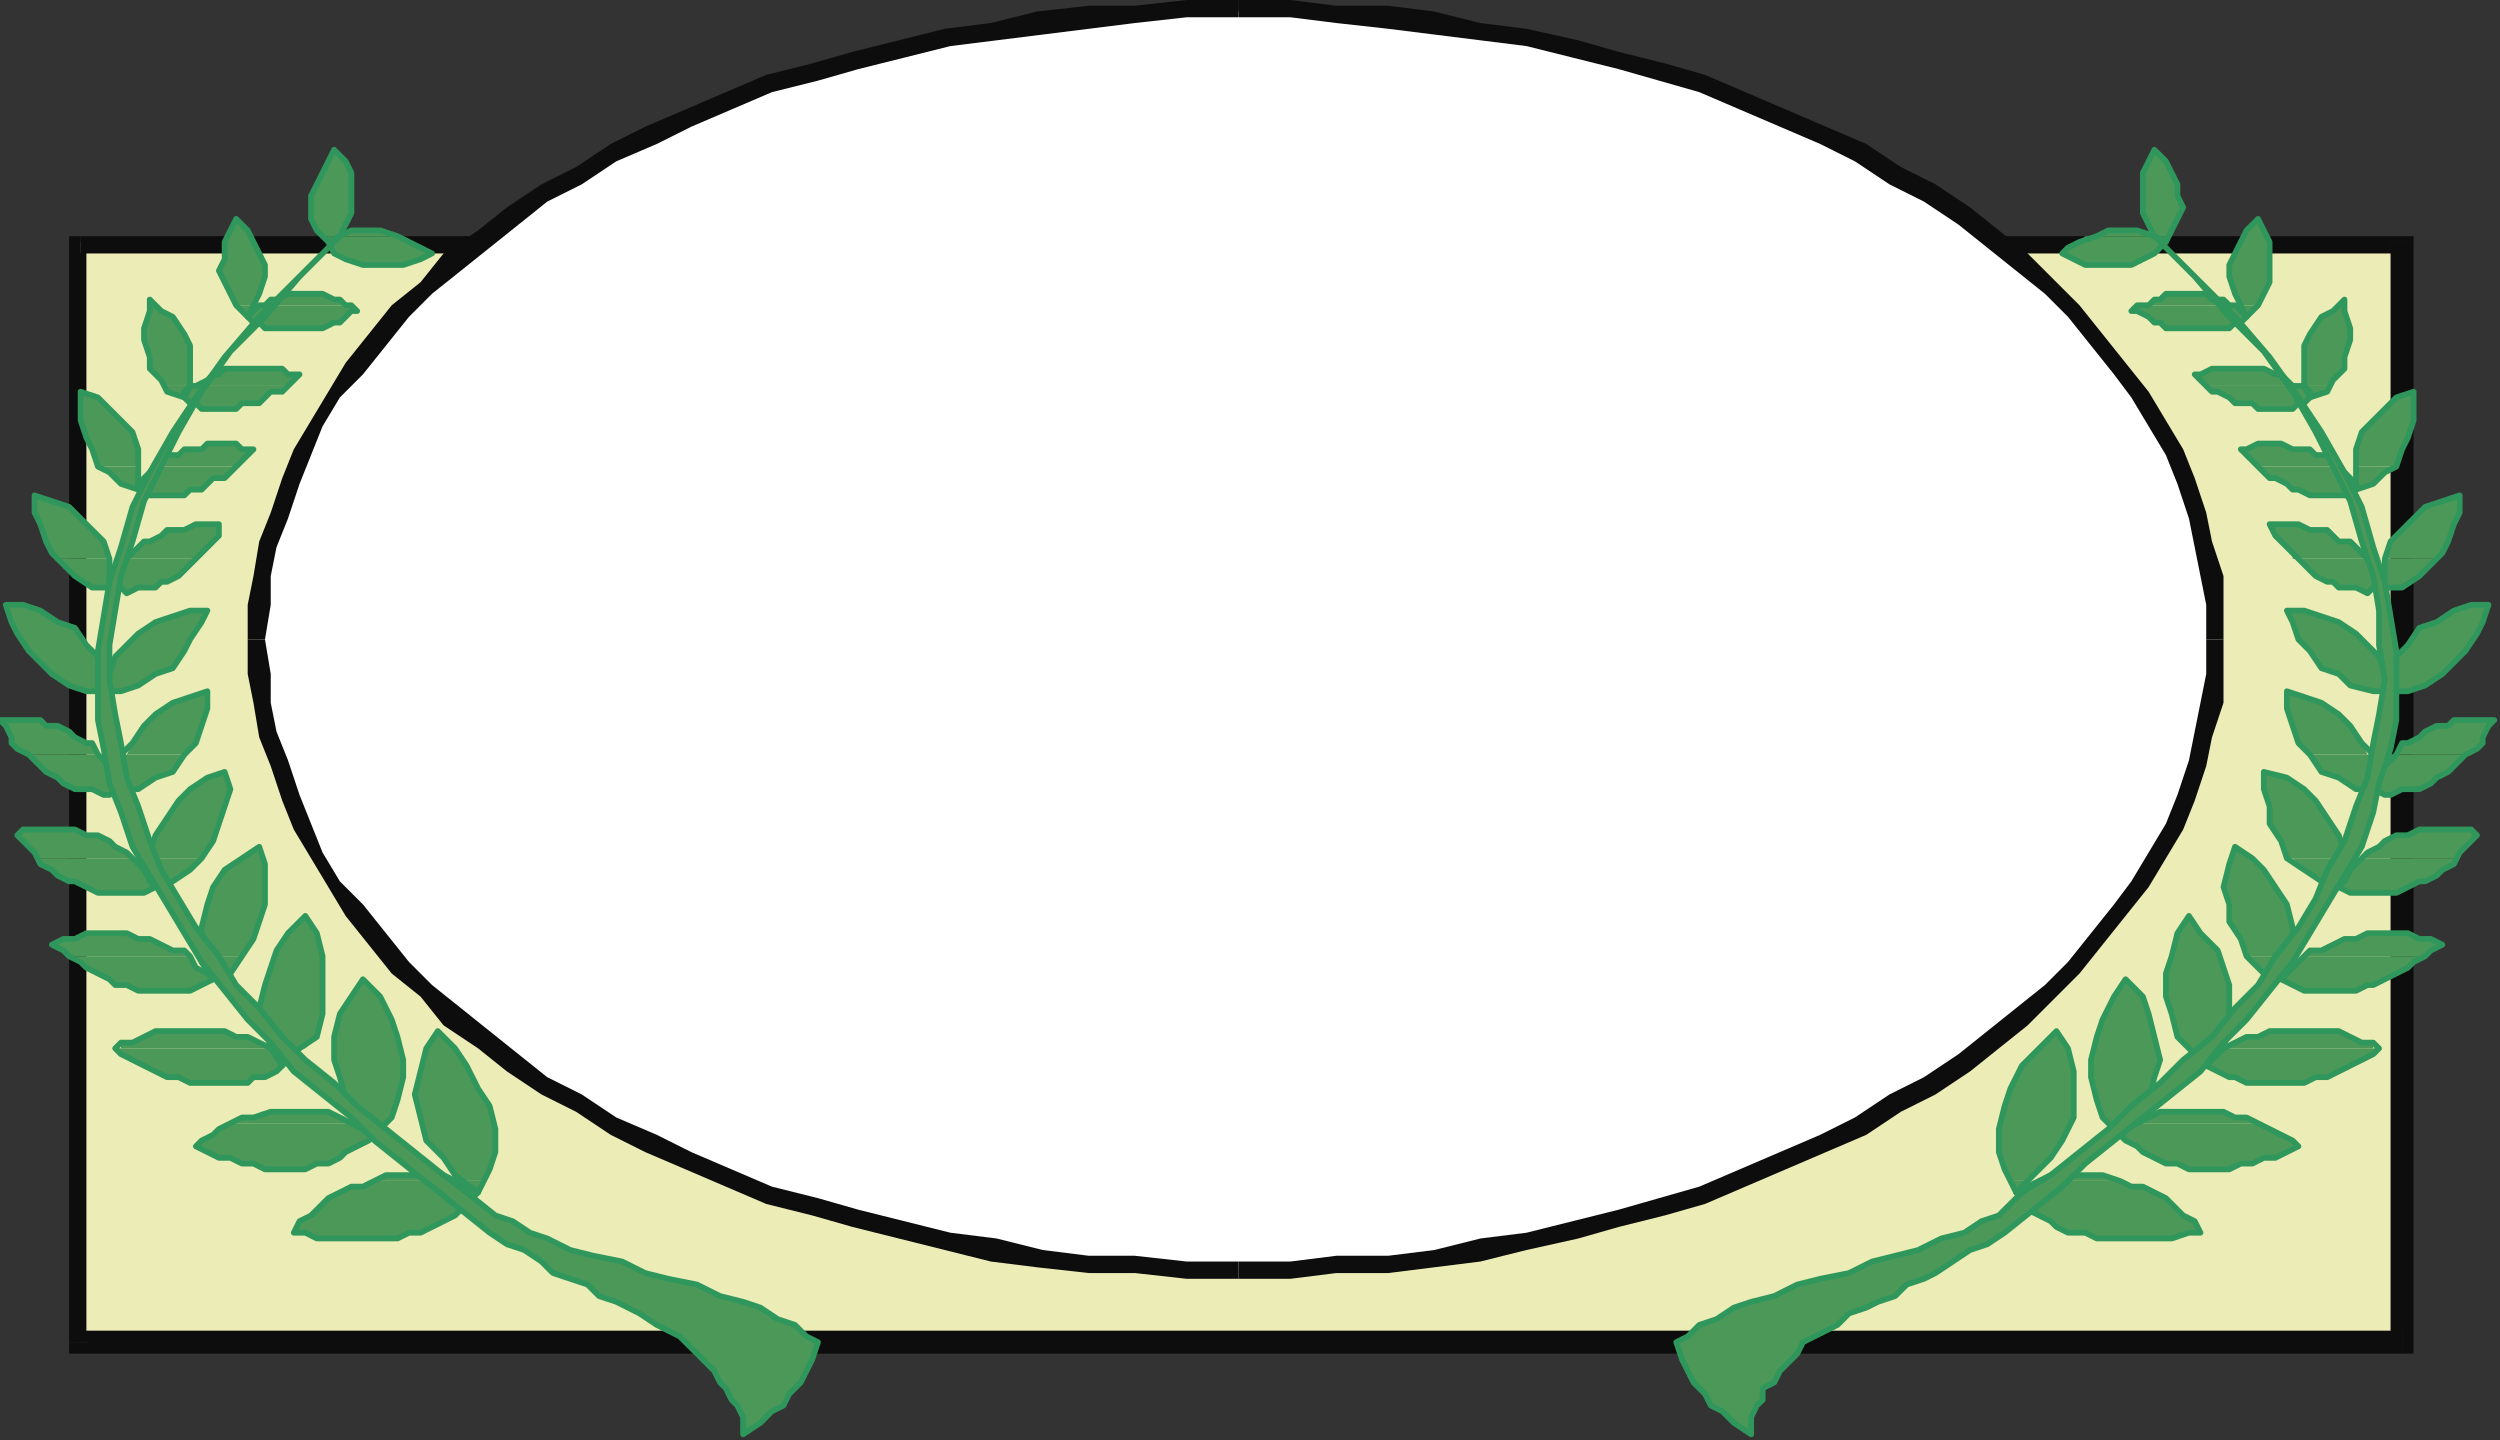
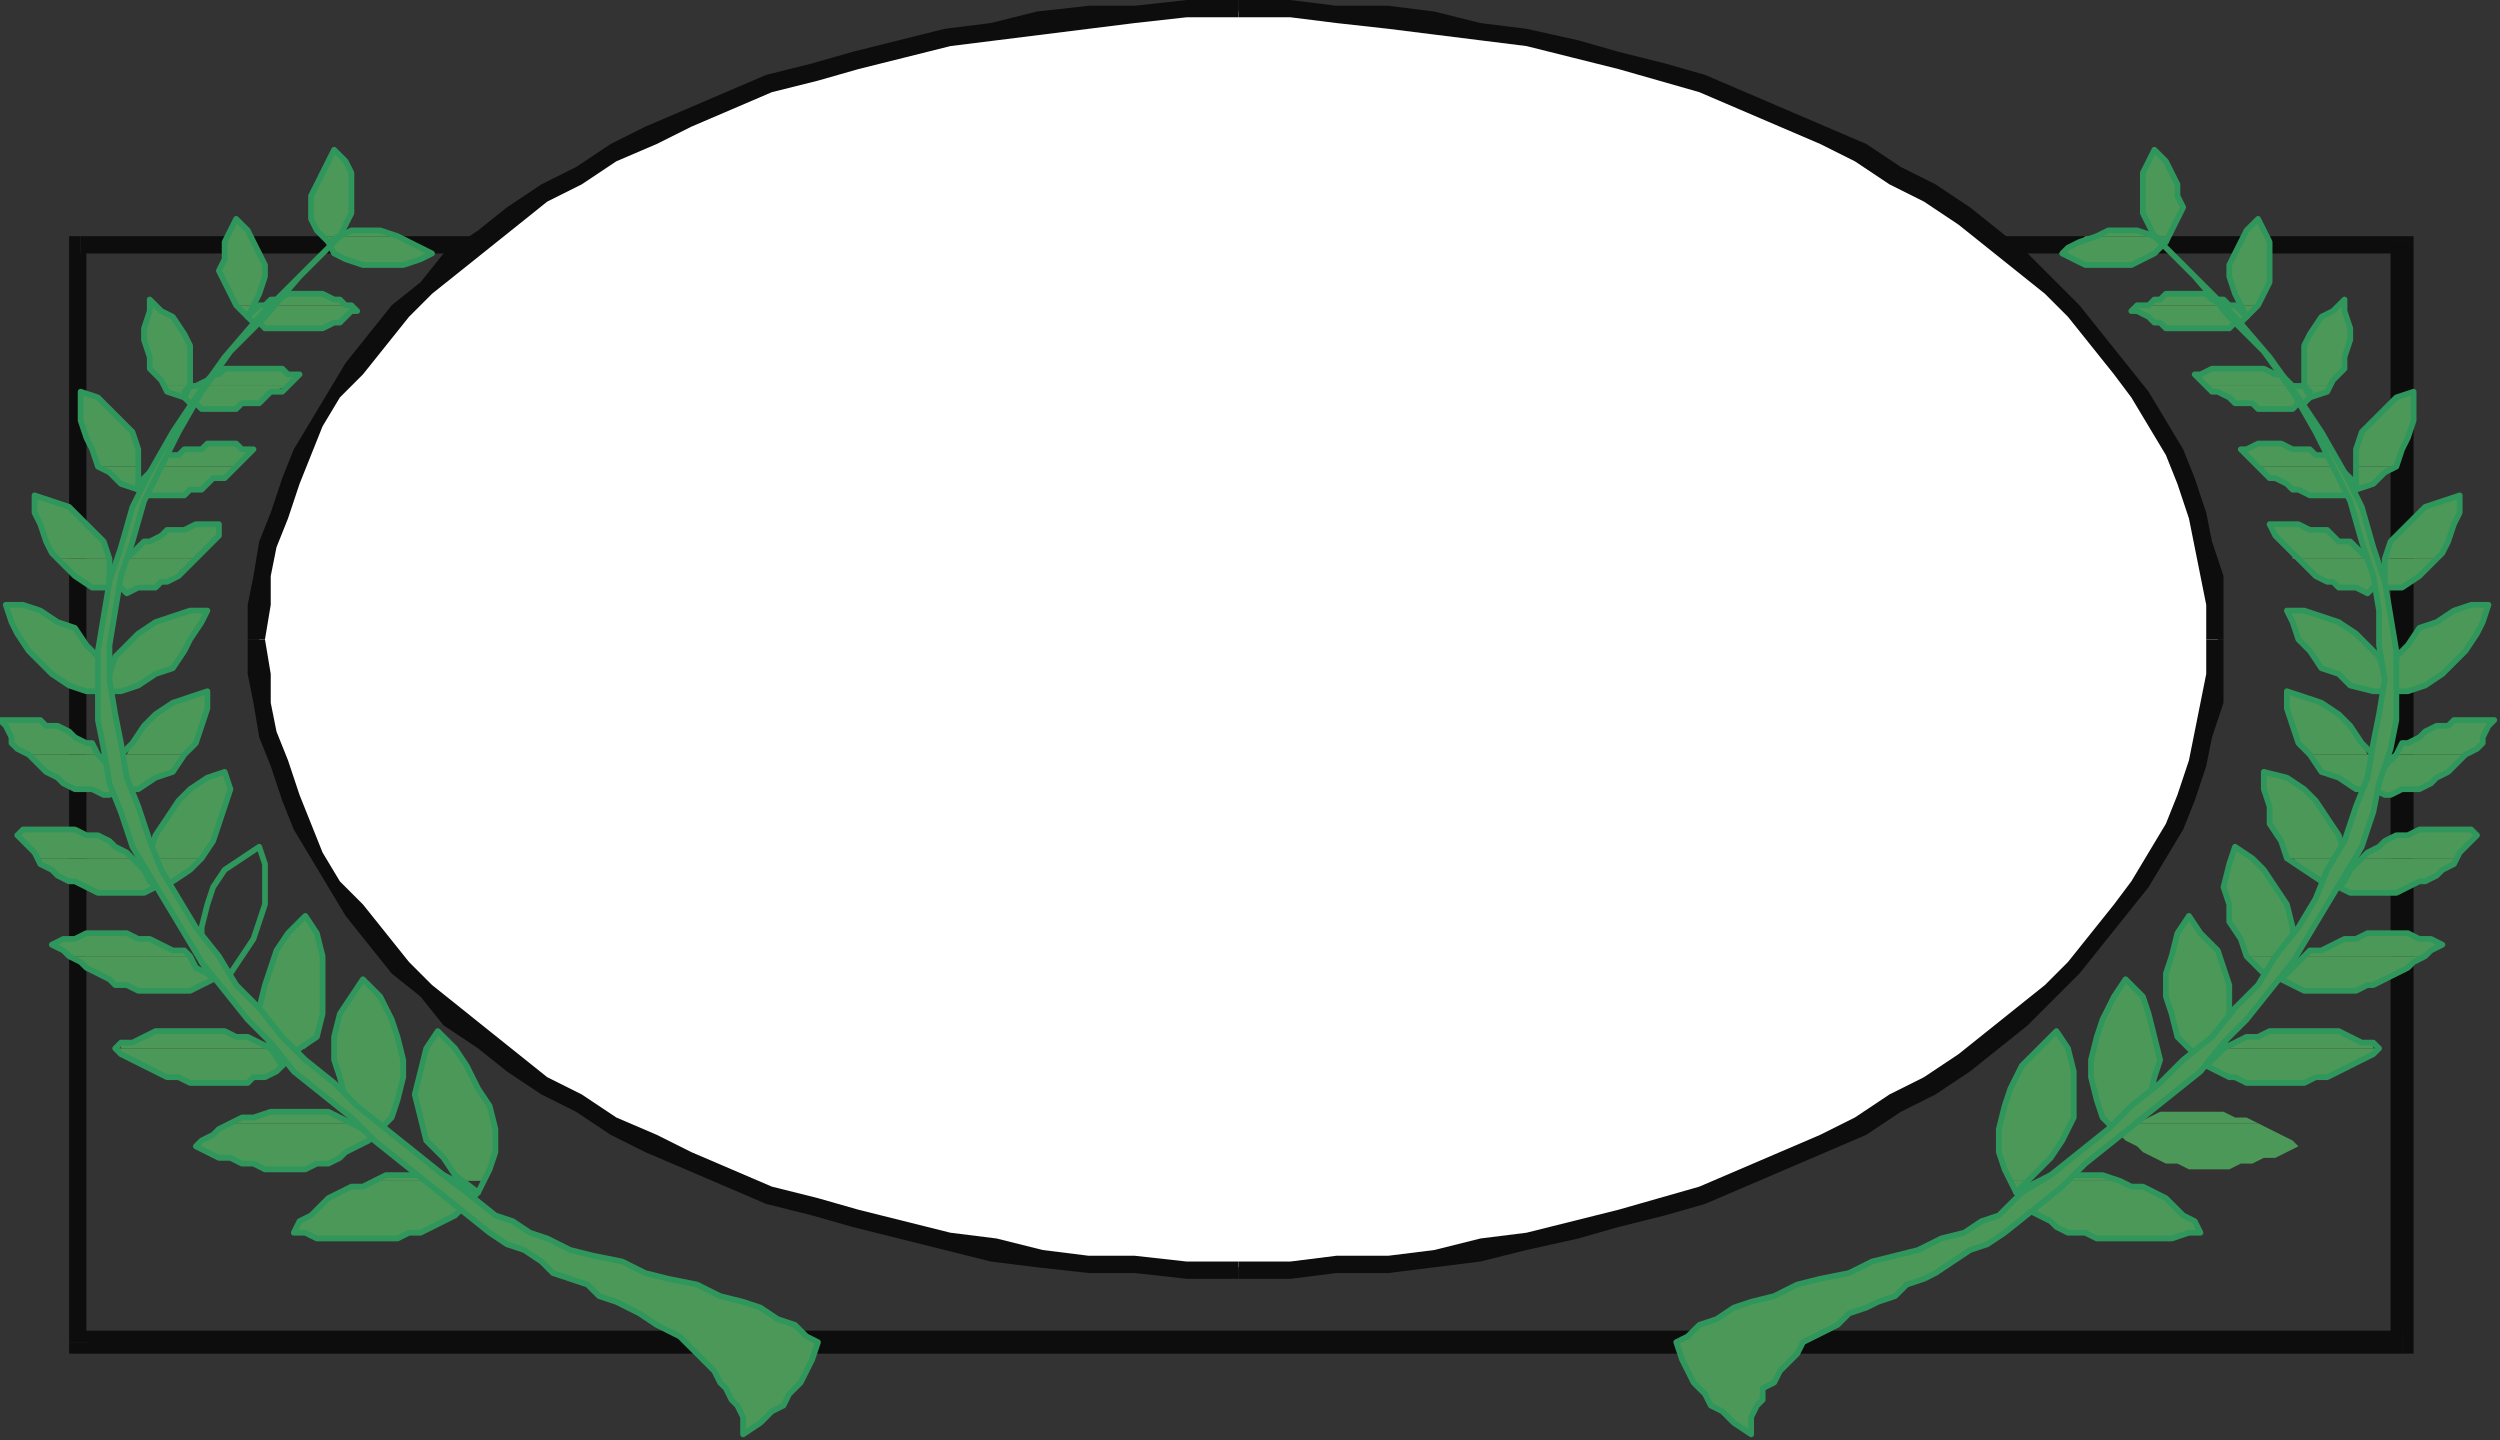
<svg xmlns="http://www.w3.org/2000/svg" xmlns:ns1="http://sodipodi.sourceforge.net/DTD/sodipodi-0.dtd" xmlns:ns2="http://www.inkscape.org/namespaces/inkscape" version="1.0" width="114.829mm" height="66.146mm" id="svg313" ns1:docname="BDROC005.WMF">
  <rect width="100%" height="100%" fill="#333333" stroke="none" />
  <ns1:namedview pagecolor="#ffffff" bordercolor="#666666" borderopacity="1" objecttolerance="10" gridtolerance="10" guidetolerance="10" ns2:pageopacity="0" ns2:pageshadow="2" ns2:window-width="640" ns2:window-height="480" id="namedview315" />
  <defs id="defs3">
    <pattern id="WMFhbasepattern" patternUnits="userSpaceOnUse" width="6" height="6" x="0" y="0" />
  </defs>
-   <path style="fill:#ececb6;fill-rule:evenodd;fill-opacity:1;stroke:none;" d="  M 14,42   L 417,42   L 417,233   L 14,233   L 14,42   L 14,42  z " id="path5" />
  <path style="fill:#0e0d0d;fill-rule:evenodd;fill-opacity:1;stroke:none;" d="  M 419,42   L 417,41   L 14,41   L 14,44   L 417,44   L 415,42   L 419,42   L 419,41   L 417,41   L 419,42  z " id="path7" />
  <path style="fill:#0e0d0d;fill-rule:evenodd;fill-opacity:1;stroke:none;" d="  M 417,235   L 419,233   L 419,42   L 415,42   L 415,233   L 417,231   L 417,235   L 419,235   L 419,233   L 417,235  z " id="path9" />
  <path style="fill:#0e0d0d;fill-rule:evenodd;fill-opacity:1;stroke:none;" d="  M 12,233   L 14,235   L 417,235   L 417,231   L 14,231   L 15,233   L 12,233   L 12,235   L 14,235   L 12,233  z " id="path11" />
  <path style="fill:#0e0d0d;fill-rule:evenodd;fill-opacity:1;stroke:none;" d="  M 14,41   L 12,42   L 12,233   L 15,233   L 15,42   L 14,44   L 14,41   L 12,41   L 12,42   L 14,41  z " id="path13" />
  <path style="fill:#4c9858;fill-rule:evenodd;fill-opacity:1;stroke:none;" d="  M 64,205   L 65,205   L 67,204   L 70,204   L 72,204   L 74,204   L 77,204   L 79,205   L 80,205   L 64,205  z " id="path15" />
  <path style="fill:#4c9858;fill-rule:evenodd;fill-opacity:1;stroke:none;" d="  M 81,205   L 79,204   L 77,201   L 74,198   L 73,194   L 72,190   L 73,186   L 74,182   L 76,179   L 79,182   L 81,185   L 83,189   L 85,192   L 86,196   L 86,200   L 85,203   L 84,205   L 81,205  z " id="path17" />
  <path style="fill:#4c9858;fill-rule:evenodd;fill-opacity:1;stroke:none;" d="  M 64,205   L 63,206   L 61,206   L 59,207   L 57,208   L 55,210   L 54,211   L 52,212   L 51,214   L 53,214   L 55,215   L 58,215   L 60,215   L 62,215   L 65,215   L 67,215   L 69,215   L 71,214   L 73,214   L 75,213   L 77,212   L 79,211   L 80,210   L 82,208   L 83,207   L 81,206   L 80,205   L 64,205  z " id="path19" />
-   <path style="fill:#4c9858;fill-rule:evenodd;fill-opacity:1;stroke:none;" d="  M 81,205   L 83,207   L 84,205   L 81,205  z " id="path21" />
  <path style="fill:none;stroke:#2f975c;stroke-width:1px;stroke-linecap:round;stroke-linejoin:round;stroke-miterlimit:4;stroke-dasharray:none;stroke-opacity:1;" d="  M 83,207   L 79,204   L 77,201   L 74,198   L 73,194   L 72,190   L 73,186   L 74,182   L 76,179   L 79,182   L 81,185   L 83,189   L 85,192   L 86,196   L 86,200   L 85,203   L 83,207  " id="path23" />
  <path style="fill:none;stroke:#2f975c;stroke-width:1px;stroke-linecap:round;stroke-linejoin:round;stroke-miterlimit:4;stroke-dasharray:none;stroke-opacity:1;" d="  M 83,207   L 81,206   L 79,205   L 77,204   L 74,204   L 72,204   L 70,204   L 67,204   L 65,205   L 63,206   L 61,206   L 59,207   L 57,208   L 55,210   L 54,211   L 52,212   L 51,214   L 53,214   L 55,215   L 58,215   L 60,215   L 62,215   L 65,215   L 67,215   L 69,215   L 71,214   L 73,214   L 75,213   L 77,212   L 79,211   L 80,210   L 82,208   L 83,207  " id="path25" />
  <path style="fill:#4c9858;fill-rule:evenodd;fill-opacity:1;stroke:none;" d="  M 41,195   L 42,194   L 44,194   L 47,193   L 49,193   L 51,193   L 53,193   L 55,193   L 57,193   L 59,194   L 61,195   L 61,195   L 41,195  z " id="path27" />
  <path style="fill:#4c9858;fill-rule:evenodd;fill-opacity:1;stroke:none;" d="  M 63,195   L 62,194   L 60,191   L 59,187   L 58,184   L 58,180   L 59,176   L 61,173   L 63,170   L 66,173   L 68,177   L 69,180   L 70,184   L 70,187   L 69,191   L 68,194   L 67,195   L 63,195  z " id="path29" />
  <path style="fill:#4c9858;fill-rule:evenodd;fill-opacity:1;stroke:none;" d="  M 41,195   L 40,195   L 38,196   L 37,197   L 35,198   L 34,199   L 36,200   L 38,201   L 40,201   L 42,202   L 44,202   L 46,203   L 48,203   L 50,203   L 53,203   L 55,202   L 57,202   L 59,201   L 60,200   L 62,199   L 64,198   L 65,197   L 63,196   L 61,195   L 41,195  z " id="path31" />
  <path style="fill:#4c9858;fill-rule:evenodd;fill-opacity:1;stroke:none;" d="  M 63,195   L 65,197   L 67,195   L 63,195  z " id="path33" />
  <path style="fill:none;stroke:#2f975c;stroke-width:1px;stroke-linecap:round;stroke-linejoin:round;stroke-miterlimit:4;stroke-dasharray:none;stroke-opacity:1;" d="  M 65,197   L 62,194   L 60,191   L 59,187   L 58,184   L 58,180   L 59,176   L 61,173   L 63,170   L 66,173   L 68,177   L 69,180   L 70,184   L 70,187   L 69,191   L 68,194   L 65,197  " id="path35" />
  <path style="fill:none;stroke:#2f975c;stroke-width:1px;stroke-linecap:round;stroke-linejoin:round;stroke-miterlimit:4;stroke-dasharray:none;stroke-opacity:1;" d="  M 65,197   L 63,196   L 61,195   L 59,194   L 57,193   L 55,193   L 53,193   L 51,193   L 49,193   L 47,193   L 44,194   L 42,194   L 40,195   L 38,196   L 37,197   L 35,198   L 34,199   L 36,200   L 38,201   L 40,201   L 42,202   L 44,202   L 46,203   L 48,203   L 50,203   L 53,203   L 55,202   L 57,202   L 59,201   L 60,200   L 62,199   L 64,198   L 65,197  " id="path37" />
  <path style="fill:#4c9858;fill-rule:evenodd;fill-opacity:1;stroke:none;" d="  M 21,182   L 21,181   L 23,181   L 25,180   L 27,179   L 29,179   L 31,179   L 33,179   L 35,179   L 37,179   L 39,179   L 41,180   L 43,180   L 45,181   L 46,182   L 21,182  z " id="path39" />
  <path style="fill:#4c9858;fill-rule:evenodd;fill-opacity:1;stroke:none;" d="  M 47,182   L 47,182   L 46,178   L 45,175   L 46,171   L 47,168   L 48,165   L 50,162   L 53,159   L 55,162   L 56,166   L 56,169   L 56,173   L 56,176   L 55,180   L 53,182   L 47,182  z " id="path41" />
  <path style="fill:#4c9858;fill-rule:evenodd;fill-opacity:1;stroke:none;" d="  M 21,182   L 20,182   L 21,183   L 23,184   L 25,185   L 27,186   L 29,187   L 31,187   L 33,188   L 35,188   L 37,188   L 39,188   L 41,188   L 43,188   L 44,187   L 46,187   L 48,186   L 49,185   L 48,183   L 47,182   L 46,182   L 21,182  z " id="path43" />
  <path style="fill:#4c9858;fill-rule:evenodd;fill-opacity:1;stroke:none;" d="  M 47,182   L 49,185   L 52,182   L 53,182   L 47,182  z " id="path45" />
  <path style="fill:none;stroke:#2f975c;stroke-width:1px;stroke-linecap:round;stroke-linejoin:round;stroke-miterlimit:4;stroke-dasharray:none;stroke-opacity:1;" d="  M 49,185   L 47,182   L 46,178   L 45,175   L 46,171   L 47,168   L 48,165   L 50,162   L 53,159   L 55,162   L 56,166   L 56,169   L 56,173   L 56,176   L 55,180   L 52,182   L 49,185  " id="path47" />
  <path style="fill:none;stroke:#2f975c;stroke-width:1px;stroke-linecap:round;stroke-linejoin:round;stroke-miterlimit:4;stroke-dasharray:none;stroke-opacity:1;" d="  M 49,185   L 48,183   L 47,182   L 45,181   L 43,180   L 41,180   L 39,179   L 37,179   L 35,179   L 33,179   L 31,179   L 29,179   L 27,179   L 25,180   L 23,181   L 21,181   L 20,182   L 21,183   L 23,184   L 25,185   L 27,186   L 29,187   L 31,187   L 33,188   L 35,188   L 37,188   L 39,188   L 41,188   L 43,188   L 44,187   L 46,187   L 48,186   L 49,185  " id="path49" />
  <path style="fill:#4c9858;fill-rule:evenodd;fill-opacity:1;stroke:none;" d="  M 12,166   L 11,165   L 9,164   L 11,163   L 13,163   L 15,162   L 17,162   L 18,162   L 21,162   L 22,162   L 24,163   L 26,163   L 28,164   L 30,165   L 32,165   L 33,166   L 12,166  z " id="path51" />
-   <path style="fill:#4c9858;fill-rule:evenodd;fill-opacity:1;stroke:none;" d="  M 35,166   L 35,164   L 35,161   L 36,157   L 37,154   L 39,151   L 42,149   L 45,147   L 46,150   L 46,154   L 46,157   L 45,160   L 44,163   L 42,166   L 42,166   L 35,166  z " id="path53" />
  <path style="fill:#4c9858;fill-rule:evenodd;fill-opacity:1;stroke:none;" d="  M 12,166   L 12,166   L 14,167   L 15,168   L 17,169   L 19,170   L 20,171   L 22,171   L 24,172   L 26,172   L 28,172   L 30,172   L 32,172   L 33,172   L 35,171   L 37,170   L 36,169   L 34,168   L 33,166   L 33,166   L 12,166  z " id="path55" />
-   <path style="fill:#4c9858;fill-rule:evenodd;fill-opacity:1;stroke:none;" d="  M 35,166   L 35,167   L 37,170   L 40,169   L 42,166   L 35,166  z " id="path57" />
  <path style="fill:none;stroke:#2f975c;stroke-width:1px;stroke-linecap:round;stroke-linejoin:round;stroke-miterlimit:4;stroke-dasharray:none;stroke-opacity:1;" d="  M 37,170   L 35,167   L 35,164   L 35,161   L 36,157   L 37,154   L 39,151   L 42,149   L 45,147   L 46,150   L 46,154   L 46,157   L 45,160   L 44,163   L 42,166   L 40,169   L 37,170  " id="path59" />
  <path style="fill:none;stroke:#2f975c;stroke-width:1px;stroke-linecap:round;stroke-linejoin:round;stroke-miterlimit:4;stroke-dasharray:none;stroke-opacity:1;" d="  M 37,170   L 36,169   L 34,168   L 33,166   L 32,165   L 30,165   L 28,164   L 26,163   L 24,163   L 22,162   L 21,162   L 18,162   L 17,162   L 15,162   L 13,163   L 11,163   L 9,164   L 11,165   L 12,166   L 14,167   L 15,168   L 17,169   L 19,170   L 20,171   L 22,171   L 24,172   L 26,172   L 28,172   L 30,172   L 32,172   L 33,172   L 35,171   L 37,170  " id="path61" />
  <path style="fill:#4c9858;fill-rule:evenodd;fill-opacity:1;stroke:none;" d="  M 7,149   L 6,148   L 5,147   L 4,146   L 3,145   L 4,144   L 6,144   L 8,144   L 10,144   L 12,144   L 13,144   L 15,145   L 17,145   L 19,146   L 20,147   L 22,148   L 23,149   L 23,149   L 7,149  z " id="path63" />
  <path style="fill:#4c9858;fill-rule:evenodd;fill-opacity:1;stroke:none;" d="  M 26,149   L 26,148   L 27,145   L 29,142   L 31,139   L 33,137   L 36,135   L 39,134   L 40,137   L 39,140   L 38,143   L 37,146   L 35,149   L 35,149   L 26,149  z " id="path65" />
  <path style="fill:#4c9858;fill-rule:evenodd;fill-opacity:1;stroke:none;" d="  M 7,149   L 7,150   L 9,151   L 10,152   L 12,153   L 13,153   L 15,154   L 17,155   L 18,155   L 20,155   L 22,155   L 24,155   L 25,155   L 27,154   L 26,153   L 25,151   L 24,150   L 23,149   L 7,149  z " id="path67" />
  <path style="fill:#4c9858;fill-rule:evenodd;fill-opacity:1;stroke:none;" d="  M 26,149   L 26,151   L 27,154   L 30,153   L 33,151   L 35,149   L 26,149  z " id="path69" />
  <path style="fill:none;stroke:#2f975c;stroke-width:1px;stroke-linecap:round;stroke-linejoin:round;stroke-miterlimit:4;stroke-dasharray:none;stroke-opacity:1;" d="  M 27,154   L 26,151   L 26,148   L 27,145   L 29,142   L 31,139   L 33,137   L 36,135   L 39,134   L 40,137   L 39,140   L 38,143   L 37,146   L 35,149   L 33,151   L 30,153   L 27,154  " id="path71" />
  <path style="fill:none;stroke:#2f975c;stroke-width:1px;stroke-linecap:round;stroke-linejoin:round;stroke-miterlimit:4;stroke-dasharray:none;stroke-opacity:1;" d="  M 27,154   L 26,153   L 25,151   L 24,150   L 23,149   L 22,148   L 20,147   L 19,146   L 17,145   L 15,145   L 13,144   L 12,144   L 10,144   L 8,144   L 6,144   L 4,144   L 3,145   L 4,146   L 5,147   L 6,148   L 7,150   L 9,151   L 10,152   L 12,153   L 13,153   L 15,154   L 17,155   L 18,155   L 20,155   L 22,155   L 24,155   L 25,155   L 27,154  " id="path73" />
  <path style="fill:#4c9858;fill-rule:evenodd;fill-opacity:1;stroke:none;" d="  M 4,131   L 3,130   L 2,129   L 2,128   L 1,126   L 0,125   L 2,125   L 3,125   L 5,125   L 7,125   L 8,126   L 10,126   L 12,127   L 13,128   L 15,129   L 16,129   L 17,131   L 18,131   L 4,131  z " id="path75" />
  <path style="fill:#4c9858;fill-rule:evenodd;fill-opacity:1;stroke:none;" d="  M 22,131   L 23,129   L 25,126   L 27,124   L 30,122   L 33,121   L 36,120   L 36,123   L 35,126   L 34,129   L 32,131   L 22,131  z " id="path77" />
  <path style="fill:#4c9858;fill-rule:evenodd;fill-opacity:1;stroke:none;" d="  M 4,131   L 5,131   L 6,132   L 7,133   L 8,134   L 10,135   L 11,136   L 13,137   L 14,137   L 16,137   L 18,138   L 19,138   L 21,137   L 21,136   L 20,134   L 19,133   L 18,132   L 18,131   L 4,131  z " id="path79" />
  <path style="fill:#4c9858;fill-rule:evenodd;fill-opacity:1;stroke:none;" d="  M 22,131   L 21,131   L 21,134   L 21,137   L 24,137   L 27,135   L 30,134   L 32,131   L 32,131   L 22,131  z " id="path81" />
  <path style="fill:none;stroke:#2f975c;stroke-width:1px;stroke-linecap:round;stroke-linejoin:round;stroke-miterlimit:4;stroke-dasharray:none;stroke-opacity:1;" d="  M 21,137   L 21,134   L 21,131   L 23,129   L 25,126   L 27,124   L 30,122   L 33,121   L 36,120   L 36,123   L 35,126   L 34,129   L 32,131   L 30,134   L 27,135   L 24,137   L 21,137  " id="path83" />
  <path style="fill:none;stroke:#2f975c;stroke-width:1px;stroke-linecap:round;stroke-linejoin:round;stroke-miterlimit:4;stroke-dasharray:none;stroke-opacity:1;" d="  M 21,137   L 21,136   L 20,134   L 19,133   L 18,132   L 17,131   L 16,129   L 15,129   L 13,128   L 12,127   L 10,126   L 8,126   L 7,125   L 5,125   L 3,125   L 2,125   L 0,125   L 1,126   L 2,128   L 2,129   L 3,130   L 5,131   L 6,132   L 7,133   L 8,134   L 10,135   L 11,136   L 13,137   L 14,137   L 16,137   L 18,138   L 19,138   L 21,137  " id="path85" />
  <path style="fill:#4c9858;fill-rule:evenodd;fill-opacity:1;stroke:none;" d="  M 18,120   L 19,117   L 20,114   L 22,112   L 24,110   L 27,108   L 30,107   L 33,106   L 36,106   L 35,108   L 33,111   L 32,113   L 30,116   L 27,117   L 24,119   L 21,120   L 18,120  z " id="path87" />
  <path style="fill:#4c9858;fill-rule:evenodd;fill-opacity:1;stroke:none;" d="  M 18,120   L 18,117   L 17,114   L 15,112   L 13,109   L 10,108   L 7,106   L 4,105   L 1,105   L 2,108   L 3,110   L 5,113   L 7,115   L 9,117   L 12,119   L 15,120   L 18,120  z " id="path89" />
  <path style="fill:none;stroke:#2f975c;stroke-width:1px;stroke-linecap:round;stroke-linejoin:round;stroke-miterlimit:4;stroke-dasharray:none;stroke-opacity:1;" d="  M 18,120   L 19,117   L 20,114   L 22,112   L 24,110   L 27,108   L 30,107   L 33,106   L 36,106   L 35,108   L 33,111   L 32,113   L 30,116   L 27,117   L 24,119   L 21,120   L 18,120  " id="path91" />
  <path style="fill:none;stroke:#2f975c;stroke-width:1px;stroke-linecap:round;stroke-linejoin:round;stroke-miterlimit:4;stroke-dasharray:none;stroke-opacity:1;" d="  M 18,120   L 18,117   L 17,114   L 15,112   L 13,109   L 10,108   L 7,106   L 4,105   L 1,105   L 2,108   L 3,110   L 5,113   L 7,115   L 9,117   L 12,119   L 15,120   L 18,120  " id="path93" />
  <path style="fill:#4c9858;fill-rule:evenodd;fill-opacity:1;stroke:none;" d="  M 10,97   L 9,96   L 8,94   L 7,91   L 6,89   L 6,86   L 9,87   L 12,88   L 14,90   L 16,92   L 18,94   L 19,97   L 19,97   L 10,97  z " id="path95" />
  <path style="fill:#4c9858;fill-rule:evenodd;fill-opacity:1;stroke:none;" d="  M 22,97   L 23,96   L 24,95   L 25,94   L 26,94   L 28,93   L 29,92   L 31,92   L 32,92   L 34,91   L 35,91   L 37,91   L 38,91   L 38,93   L 37,94   L 36,95   L 35,96   L 34,97   L 22,97  z " id="path97" />
  <path style="fill:#4c9858;fill-rule:evenodd;fill-opacity:1;stroke:none;" d="  M 10,97   L 11,98   L 13,100   L 16,102   L 19,102   L 19,99   L 19,97   L 10,97  z " id="path99" />
  <path style="fill:#4c9858;fill-rule:evenodd;fill-opacity:1;stroke:none;" d="  M 22,97   L 22,97   L 21,99   L 20,100   L 19,101   L 19,102   L 21,102   L 22,103   L 24,102   L 25,102   L 27,102   L 28,101   L 29,101   L 31,100   L 32,99   L 33,98   L 34,97   L 34,97   L 22,97  z " id="path101" />
  <path style="fill:none;stroke:#2f975c;stroke-width:1px;stroke-linecap:round;stroke-linejoin:round;stroke-miterlimit:4;stroke-dasharray:none;stroke-opacity:1;" d="  M 19,102   L 19,101   L 20,100   L 21,99   L 22,97   L 23,96   L 24,95   L 25,94   L 26,94   L 28,93   L 29,92   L 31,92   L 32,92   L 34,91   L 35,91   L 37,91   L 38,91   L 38,93   L 37,94   L 36,95   L 35,96   L 34,97   L 33,98   L 32,99   L 31,100   L 29,101   L 28,101   L 27,102   L 25,102   L 24,102   L 22,103   L 21,102   L 19,102  " id="path103" />
  <path style="fill:none;stroke:#2f975c;stroke-width:1px;stroke-linecap:round;stroke-linejoin:round;stroke-miterlimit:4;stroke-dasharray:none;stroke-opacity:1;" d="  M 19,102   L 19,99   L 19,97   L 18,94   L 16,92   L 14,90   L 12,88   L 9,87   L 6,86   L 6,89   L 7,91   L 8,94   L 9,96   L 11,98   L 13,100   L 16,102   L 19,102  " id="path105" />
  <path style="fill:#4c9858;fill-rule:evenodd;fill-opacity:1;stroke:none;" d="  M 18,81   L 17,81   L 16,78   L 15,76   L 14,73   L 14,71   L 14,68   L 17,69   L 19,71   L 21,73   L 23,75   L 24,78   L 24,80   L 24,81   L 18,81  z " id="path107" />
  <path style="fill:#4c9858;fill-rule:evenodd;fill-opacity:1;stroke:none;" d="  M 27,81   L 27,81   L 28,80   L 29,79   L 31,79   L 32,78   L 34,78   L 35,78   L 36,77   L 38,77   L 39,77   L 41,77   L 42,78   L 44,78   L 43,79   L 42,80   L 41,81   L 41,81   L 27,81  z " id="path109" />
  <path style="fill:#4c9858;fill-rule:evenodd;fill-opacity:1;stroke:none;" d="  M 18,81   L 19,82   L 21,84   L 24,85   L 24,83   L 24,81   L 18,81  z " id="path111" />
  <path style="fill:#4c9858;fill-rule:evenodd;fill-opacity:1;stroke:none;" d="  M 27,81   L 26,82   L 25,83   L 24,84   L 24,85   L 25,86   L 27,86   L 28,86   L 29,86   L 31,86   L 32,86   L 33,85   L 35,85   L 36,84   L 37,83   L 39,83   L 40,82   L 41,81   L 27,81  z " id="path113" />
  <path style="fill:none;stroke:#2f975c;stroke-width:1px;stroke-linecap:round;stroke-linejoin:round;stroke-miterlimit:4;stroke-dasharray:none;stroke-opacity:1;" d="  M 24,85   L 24,84   L 25,83   L 26,82   L 27,81   L 28,80   L 29,79   L 31,79   L 32,78   L 34,78   L 35,78   L 36,77   L 38,77   L 39,77   L 41,77   L 42,78   L 44,78   L 43,79   L 42,80   L 41,81   L 40,82   L 39,83   L 37,83   L 36,84   L 35,85   L 33,85   L 32,86   L 31,86   L 29,86   L 28,86   L 27,86   L 25,86   L 24,85  " id="path115" />
  <path style="fill:none;stroke:#2f975c;stroke-width:1px;stroke-linecap:round;stroke-linejoin:round;stroke-miterlimit:4;stroke-dasharray:none;stroke-opacity:1;" d="  M 24,85   L 24,83   L 24,80   L 24,78   L 23,75   L 21,73   L 19,71   L 17,69   L 14,68   L 14,71   L 14,73   L 15,76   L 16,78   L 17,81   L 19,82   L 21,84   L 24,85  " id="path117" />
  <path style="fill:#4c9858;fill-rule:evenodd;fill-opacity:1;stroke:none;" d="  M 28,67   L 28,66   L 26,64   L 26,62   L 25,59   L 25,57   L 26,54   L 26,52   L 28,54   L 30,55   L 32,58   L 33,60   L 33,62   L 33,65   L 33,67   L 28,67  z " id="path119" />
  <path style="fill:#4c9858;fill-rule:evenodd;fill-opacity:1;stroke:none;" d="  M 34,67   L 34,67   L 36,66   L 37,65   L 38,65   L 39,64   L 41,64   L 42,64   L 44,64   L 45,64   L 47,64   L 48,64   L 49,64   L 50,65   L 52,65   L 51,66   L 50,67   L 34,67  z " id="path121" />
  <path style="fill:#4c9858;fill-rule:evenodd;fill-opacity:1;stroke:none;" d="  M 28,67   L 29,68   L 32,69   L 33,67   L 33,67   L 28,67  z " id="path123" />
-   <path style="fill:#4c9858;fill-rule:evenodd;fill-opacity:1;stroke:none;" d="  M 34,67   L 33,67   L 32,68   L 32,69   L 33,70   L 34,70   L 35,71   L 37,71   L 38,71   L 39,71   L 41,71   L 42,70   L 44,70   L 45,70   L 46,69   L 47,68   L 49,68   L 50,67   L 50,67   L 34,67  z " id="path125" />
+   <path style="fill:#4c9858;fill-rule:evenodd;fill-opacity:1;stroke:none;" d="  M 34,67   L 33,67   L 32,68   L 32,69   L 33,70   L 34,70   L 35,71   L 37,71   L 38,71   L 39,71   L 41,71   L 42,70   L 44,70   L 45,70   L 46,69   L 47,68   L 50,67   L 50,67   L 34,67  z " id="path125" />
  <path style="fill:none;stroke:#2f975c;stroke-width:1px;stroke-linecap:round;stroke-linejoin:round;stroke-miterlimit:4;stroke-dasharray:none;stroke-opacity:1;" d="  M 32,69   L 32,68   L 33,67   L 34,67   L 36,66   L 37,65   L 38,65   L 39,64   L 41,64   L 42,64   L 44,64   L 45,64   L 47,64   L 48,64   L 49,64   L 50,65   L 52,65   L 51,66   L 50,67   L 49,68   L 47,68   L 46,69   L 45,70   L 44,70   L 42,70   L 41,71   L 39,71   L 38,71   L 37,71   L 35,71   L 34,70   L 33,70   L 32,69  " id="path127" />
  <path style="fill:none;stroke:#2f975c;stroke-width:1px;stroke-linecap:round;stroke-linejoin:round;stroke-miterlimit:4;stroke-dasharray:none;stroke-opacity:1;" d="  M 32,69   L 33,67   L 33,65   L 33,62   L 33,60   L 32,58   L 30,55   L 28,54   L 26,52   L 26,54   L 25,57   L 25,59   L 26,62   L 26,64   L 28,66   L 29,68   L 32,69  " id="path129" />
  <path style="fill:#4c9858;fill-rule:evenodd;fill-opacity:1;stroke:none;" d="  M 41,53   L 40,51   L 39,49   L 38,47   L 39,45   L 39,42   L 40,40   L 41,38   L 43,40   L 44,42   L 45,44   L 46,46   L 46,48   L 45,51   L 44,53   L 44,53   L 41,53  z " id="path131" />
  <path style="fill:#4c9858;fill-rule:evenodd;fill-opacity:1;stroke:none;" d="  M 45,53   L 46,53   L 47,52   L 48,52   L 50,51   L 51,51   L 52,51   L 54,51   L 55,51   L 56,51   L 58,52   L 59,52   L 60,53   L 61,53   L 45,53  z " id="path133" />
  <path style="fill:#4c9858;fill-rule:evenodd;fill-opacity:1;stroke:none;" d="  M 41,53   L 41,53   L 43,55   L 44,53   L 41,53  z " id="path135" />
  <path style="fill:#4c9858;fill-rule:evenodd;fill-opacity:1;stroke:none;" d="  M 45,53   L 45,53   L 44,54   L 43,55   L 44,56   L 45,56   L 46,57   L 47,57   L 48,57   L 50,57   L 51,57   L 52,57   L 54,57   L 55,57   L 56,57   L 58,56   L 59,56   L 60,55   L 61,54   L 62,54   L 61,53   L 61,53   L 45,53  z " id="path137" />
  <path style="fill:none;stroke:#2f975c;stroke-width:1px;stroke-linecap:round;stroke-linejoin:round;stroke-miterlimit:4;stroke-dasharray:none;stroke-opacity:1;" d="  M 43,55   L 44,54   L 45,53   L 46,53   L 47,52   L 48,52   L 50,51   L 51,51   L 52,51   L 54,51   L 55,51   L 56,51   L 58,52   L 59,52   L 60,53   L 61,53   L 62,54   L 61,54   L 60,55   L 59,56   L 58,56   L 56,57   L 55,57   L 54,57   L 52,57   L 51,57   L 50,57   L 48,57   L 47,57   L 46,57   L 45,56   L 44,56   L 43,55  " id="path139" />
  <path style="fill:none;stroke:#2f975c;stroke-width:1px;stroke-linecap:round;stroke-linejoin:round;stroke-miterlimit:4;stroke-dasharray:none;stroke-opacity:1;" d="  M 43,55   L 44,53   L 45,51   L 46,48   L 46,46   L 45,44   L 44,42   L 43,40   L 41,38   L 40,40   L 39,42   L 39,45   L 38,47   L 39,49   L 40,51   L 41,53   L 43,55  " id="path141" />
  <path style="fill:#4c9858;fill-rule:evenodd;fill-opacity:1;stroke:none;" d="  M 56,41   L 55,40   L 54,38   L 54,36   L 54,34   L 55,32   L 56,30   L 57,28   L 58,26   L 60,28   L 61,30   L 61,32   L 61,34   L 61,37   L 60,39   L 59,41   L 58,41   L 56,41  z " id="path143" />
  <path style="fill:#4c9858;fill-rule:evenodd;fill-opacity:1;stroke:none;" d="  M 59,41   L 59,41   L 61,40   L 64,40   L 66,40   L 69,41   L 70,41   L 59,41  z " id="path145" />
  <path style="fill:#4c9858;fill-rule:evenodd;fill-opacity:1;stroke:none;" d="  M 56,41   L 57,42   L 58,41   L 56,41  z " id="path147" />
  <path style="fill:#4c9858;fill-rule:evenodd;fill-opacity:1;stroke:none;" d="  M 59,41   L 57,42   L 58,44   L 60,45   L 63,46   L 65,46   L 68,46   L 70,46   L 73,45   L 75,44   L 73,43   L 71,42   L 70,41   L 59,41  z " id="path149" />
  <path style="fill:none;stroke:#2f975c;stroke-width:1px;stroke-linecap:round;stroke-linejoin:round;stroke-miterlimit:4;stroke-dasharray:none;stroke-opacity:1;" d="  M 57,42   L 59,41   L 61,40   L 64,40   L 66,40   L 69,41   L 71,42   L 73,43   L 75,44   L 73,45   L 70,46   L 68,46   L 65,46   L 63,46   L 60,45   L 58,44   L 57,42  " id="path151" />
  <path style="fill:none;stroke:#2f975c;stroke-width:1px;stroke-linecap:round;stroke-linejoin:round;stroke-miterlimit:4;stroke-dasharray:none;stroke-opacity:1;" d="  M 57,42   L 59,41   L 60,39   L 61,37   L 61,34   L 61,32   L 61,30   L 60,28   L 58,26   L 57,28   L 56,30   L 55,32   L 54,34   L 54,36   L 54,38   L 55,40   L 57,42  " id="path153" />
  <path style="fill:#4c9858;fill-rule:evenodd;fill-opacity:1;stroke:none;" d="  M 85,214   L 88,216   L 91,217   L 94,219   L 96,221   L 99,222   L 102,223   L 104,225   L 107,226   L 109,227   L 111,228   L 114,230   L 116,231   L 118,232   L 119,233   L 121,235   L 122,236   L 124,238   L 125,240   L 126,241   L 127,243   L 128,244   L 129,246   L 129,247   L 129,249   L 132,247   L 134,245   L 136,244   L 137,242   L 139,240   L 140,238   L 141,236   L 142,233   L 140,232   L 138,230   L 135,229   L 132,227   L 129,226   L 125,225   L 121,223   L 116,222   L 112,221   L 108,219   L 103,218   L 99,217   L 95,215   L 92,214   L 89,212   L 86,211   L 81,207   L 77,204   L 72,200   L 67,196   L 62,192   L 58,188   L 53,184   L 49,180   L 45,175   L 41,171   L 38,166   L 34,161   L 31,156   L 28,151   L 26,146   L 24,140   L 22,135   L 21,129   L 20,124   L 19,118   L 19,112   L 20,106   L 21,100   L 23,94   L 25,87   L 28,81   L 31,75   L 35,68   L 40,61   L 46,55   L 52,48   L 59,41   L 52,48   L 45,55   L 39,62   L 34,69   L 30,75   L 26,82   L 23,88   L 21,95   L 19,101   L 18,107   L 17,113   L 17,119   L 17,125   L 18,130   L 19,136   L 21,141   L 23,147   L 26,152   L 29,157   L 32,162   L 35,167   L 39,172   L 43,177   L 47,181   L 51,186   L 56,190   L 61,194   L 65,198   L 70,202   L 75,206   L 80,210   L 85,214  z " id="path155" />
  <path style="fill:none;stroke:#2f975c;stroke-width:1px;stroke-linecap:round;stroke-linejoin:round;stroke-miterlimit:4;stroke-dasharray:none;stroke-opacity:1;" d="  M 85,214   L 88,216   L 91,217   L 94,219   L 96,221   L 99,222   L 102,223   L 104,225   L 107,226   L 109,227   L 111,228   L 114,230   L 116,231   L 118,232   L 119,233   L 121,235   L 122,236   L 124,238   L 125,240   L 126,241   L 127,243   L 128,244   L 129,246   L 129,247   L 129,249   L 132,247   L 134,245   L 136,244   L 137,242   L 139,240   L 140,238   L 141,236   L 142,233   L 140,232   L 138,230   L 135,229   L 132,227   L 129,226   L 125,225   L 121,223   L 116,222   L 112,221   L 108,219   L 103,218   L 99,217   L 95,215   L 92,214   L 89,212   L 86,211   L 81,207   L 77,204   L 72,200   L 67,196   L 62,192   L 58,188   L 53,184   L 49,180   L 45,175   L 41,171   L 38,166   L 34,161   L 31,156   L 28,151   L 26,146   L 24,140   L 22,135   L 21,129   L 20,124   L 19,118   L 19,112   L 20,106   L 21,100   L 23,94   L 25,87   L 28,81   L 31,75   L 35,68   L 40,61   L 46,55   L 52,48   L 59,41   L 52,48   L 45,55   L 39,62   L 34,69   L 30,75   L 26,82   L 23,88   L 21,95   L 19,101   L 18,107   L 17,113   L 17,119   L 17,125   L 18,130   L 19,136   L 21,141   L 23,147   L 26,152   L 29,157   L 32,162   L 35,167   L 39,172   L 43,177   L 47,181   L 51,186   L 56,190   L 61,194   L 65,198   L 70,202   L 75,206   L 80,210   L 85,214  " id="path157" />
  <path style="fill:#4c9858;fill-rule:evenodd;fill-opacity:1;stroke:none;" d="  M 349,205   L 348,203   L 347,200   L 347,196   L 348,192   L 349,189   L 351,185   L 354,182   L 357,179   L 359,182   L 360,186   L 360,190   L 360,194   L 358,198   L 356,201   L 353,204   L 352,205   L 349,205  z " id="path159" />
  <path style="fill:#4c9858;fill-rule:evenodd;fill-opacity:1;stroke:none;" d="  M 353,205   L 354,205   L 356,204   L 359,204   L 361,204   L 363,204   L 365,204   L 368,205   L 369,205   L 353,205  z " id="path161" />
  <path style="fill:#4c9858;fill-rule:evenodd;fill-opacity:1;stroke:none;" d="  M 349,205   L 350,207   L 352,205   L 349,205  z " id="path163" />
  <path style="fill:#4c9858;fill-rule:evenodd;fill-opacity:1;stroke:none;" d="  M 353,205   L 352,206   L 350,207   L 351,208   L 352,210   L 354,211   L 356,212   L 357,213   L 359,214   L 362,214   L 364,215   L 366,215   L 368,215   L 371,215   L 373,215   L 375,215   L 377,215   L 380,214   L 382,214   L 381,212   L 379,211   L 378,210   L 376,208   L 374,207   L 372,206   L 370,206   L 369,205   L 353,205  z " id="path165" />
  <path style="fill:none;stroke:#2f975c;stroke-width:1px;stroke-linecap:round;stroke-linejoin:round;stroke-miterlimit:4;stroke-dasharray:none;stroke-opacity:1;" d="  M 350,207   L 353,204   L 356,201   L 358,198   L 360,194   L 360,190   L 360,186   L 359,182   L 357,179   L 354,182   L 351,185   L 349,189   L 348,192   L 347,196   L 347,200   L 348,203   L 350,207  " id="path167" />
  <path style="fill:none;stroke:#2f975c;stroke-width:1px;stroke-linecap:round;stroke-linejoin:round;stroke-miterlimit:4;stroke-dasharray:none;stroke-opacity:1;" d="  M 350,207   L 352,206   L 354,205   L 356,204   L 359,204   L 361,204   L 363,204   L 365,204   L 368,205   L 370,206   L 372,206   L 374,207   L 376,208   L 378,210   L 379,211   L 381,212   L 382,214   L 380,214   L 377,215   L 375,215   L 373,215   L 371,215   L 368,215   L 366,215   L 364,215   L 362,214   L 359,214   L 357,213   L 356,212   L 354,211   L 352,210   L 351,208   L 350,207  " id="path169" />
  <path style="fill:#4c9858;fill-rule:evenodd;fill-opacity:1;stroke:none;" d="  M 366,195   L 365,194   L 364,191   L 363,187   L 363,184   L 364,180   L 365,177   L 367,173   L 369,170   L 372,173   L 373,176   L 374,180   L 375,184   L 374,187   L 373,191   L 371,194   L 370,195   L 366,195  z " id="path171" />
  <path style="fill:#4c9858;fill-rule:evenodd;fill-opacity:1;stroke:none;" d="  M 371,195   L 371,195   L 373,194   L 375,193   L 377,193   L 380,193   L 382,193   L 384,193   L 386,193   L 388,194   L 390,194   L 392,195   L 371,195  z " id="path173" />
  <path style="fill:#4c9858;fill-rule:evenodd;fill-opacity:1;stroke:none;" d="  M 366,195   L 368,197   L 370,195   L 366,195  z " id="path175" />
  <path style="fill:#4c9858;fill-rule:evenodd;fill-opacity:1;stroke:none;" d="  M 371,195   L 369,196   L 368,197   L 369,198   L 371,199   L 372,200   L 374,201   L 376,202   L 378,202   L 380,203   L 382,203   L 385,203   L 387,203   L 389,202   L 391,202   L 393,201   L 395,201   L 397,200   L 399,199   L 398,198   L 396,197   L 394,196   L 392,195   L 392,195   L 371,195  z " id="path177" />
  <path style="fill:none;stroke:#2f975c;stroke-width:1px;stroke-linecap:round;stroke-linejoin:round;stroke-miterlimit:4;stroke-dasharray:none;stroke-opacity:1;" d="  M 368,197   L 371,194   L 373,191   L 374,187   L 375,184   L 374,180   L 373,176   L 372,173   L 369,170   L 367,173   L 365,177   L 364,180   L 363,184   L 363,187   L 364,191   L 365,194   L 368,197  " id="path179" />
-   <path style="fill:none;stroke:#2f975c;stroke-width:1px;stroke-linecap:round;stroke-linejoin:round;stroke-miterlimit:4;stroke-dasharray:none;stroke-opacity:1;" d="  M 368,197   L 369,196   L 371,195   L 373,194   L 375,193   L 377,193   L 380,193   L 382,193   L 384,193   L 386,193   L 388,194   L 390,194   L 392,195   L 394,196   L 396,197   L 398,198   L 399,199   L 397,200   L 395,201   L 393,201   L 391,202   L 389,202   L 387,203   L 385,203   L 382,203   L 380,203   L 378,202   L 376,202   L 374,201   L 372,200   L 371,199   L 369,198   L 368,197  " id="path181" />
  <path style="fill:#4c9858;fill-rule:evenodd;fill-opacity:1;stroke:none;" d="  M 380,182   L 378,180   L 377,176   L 376,173   L 376,169   L 377,166   L 378,162   L 380,159   L 382,162   L 385,165   L 386,168   L 387,171   L 387,175   L 387,178   L 386,182   L 386,182   L 380,182  z " id="path183" />
  <path style="fill:#4c9858;fill-rule:evenodd;fill-opacity:1;stroke:none;" d="  M 387,182   L 388,181   L 390,180   L 392,180   L 394,179   L 396,179   L 398,179   L 400,179   L 402,179   L 404,179   L 406,179   L 408,180   L 410,181   L 412,181   L 412,182   L 387,182  z " id="path185" />
  <path style="fill:#4c9858;fill-rule:evenodd;fill-opacity:1;stroke:none;" d="  M 380,182   L 380,182   L 383,185   L 386,182   L 380,182  z " id="path187" />
  <path style="fill:#4c9858;fill-rule:evenodd;fill-opacity:1;stroke:none;" d="  M 387,182   L 386,182   L 385,183   L 383,185   L 385,186   L 387,187   L 388,187   L 390,188   L 392,188   L 394,188   L 396,188   L 398,188   L 400,188   L 402,187   L 404,187   L 406,186   L 408,185   L 410,184   L 412,183   L 413,182   L 412,182   L 387,182  z " id="path189" />
  <path style="fill:none;stroke:#2f975c;stroke-width:1px;stroke-linecap:round;stroke-linejoin:round;stroke-miterlimit:4;stroke-dasharray:none;stroke-opacity:1;" d="  M 383,185   L 386,182   L 387,178   L 387,175   L 387,171   L 386,168   L 385,165   L 382,162   L 380,159   L 378,162   L 377,166   L 376,169   L 376,173   L 377,176   L 378,180   L 380,182   L 383,185  " id="path191" />
  <path style="fill:none;stroke:#2f975c;stroke-width:1px;stroke-linecap:round;stroke-linejoin:round;stroke-miterlimit:4;stroke-dasharray:none;stroke-opacity:1;" d="  M 383,185   L 385,183   L 386,182   L 388,181   L 390,180   L 392,180   L 394,179   L 396,179   L 398,179   L 400,179   L 402,179   L 404,179   L 406,179   L 408,180   L 410,181   L 412,181   L 413,182   L 412,183   L 410,184   L 408,185   L 406,186   L 404,187   L 402,187   L 400,188   L 398,188   L 396,188   L 394,188   L 392,188   L 390,188   L 388,187   L 387,187   L 385,186   L 383,185  " id="path193" />
  <path style="fill:#4c9858;fill-rule:evenodd;fill-opacity:1;stroke:none;" d="  M 390,166   L 390,166   L 389,163   L 387,160   L 387,157   L 386,154   L 387,150   L 388,147   L 391,149   L 393,151   L 395,154   L 397,157   L 398,161   L 398,164   L 398,166   L 390,166  z " id="path195" />
  <path style="fill:#4c9858;fill-rule:evenodd;fill-opacity:1;stroke:none;" d="  M 400,166   L 401,165   L 403,165   L 405,164   L 407,163   L 409,163   L 411,162   L 412,162   L 415,162   L 416,162   L 418,162   L 420,163   L 422,163   L 424,164   L 422,165   L 421,166   L 400,166  z " id="path197" />
  <path style="fill:#4c9858;fill-rule:evenodd;fill-opacity:1;stroke:none;" d="  M 390,166   L 393,169   L 396,170   L 398,167   L 398,166   L 390,166  z " id="path199" />
  <path style="fill:#4c9858;fill-rule:evenodd;fill-opacity:1;stroke:none;" d="  M 400,166   L 400,166   L 398,168   L 397,169   L 396,170   L 398,171   L 400,172   L 401,172   L 403,172   L 405,172   L 407,172   L 409,172   L 411,171   L 412,171   L 414,170   L 416,169   L 418,168   L 419,167   L 421,166   L 421,166   L 400,166  z " id="path201" />
  <path style="fill:none;stroke:#2f975c;stroke-width:1px;stroke-linecap:round;stroke-linejoin:round;stroke-miterlimit:4;stroke-dasharray:none;stroke-opacity:1;" d="  M 396,170   L 398,167   L 398,164   L 398,161   L 397,157   L 395,154   L 393,151   L 391,149   L 388,147   L 387,150   L 386,154   L 387,157   L 387,160   L 389,163   L 390,166   L 393,169   L 396,170  " id="path203" />
  <path style="fill:none;stroke:#2f975c;stroke-width:1px;stroke-linecap:round;stroke-linejoin:round;stroke-miterlimit:4;stroke-dasharray:none;stroke-opacity:1;" d="  M 396,170   L 397,169   L 398,168   L 400,166   L 401,165   L 403,165   L 405,164   L 407,163   L 409,163   L 411,162   L 412,162   L 415,162   L 416,162   L 418,162   L 420,163   L 422,163   L 424,164   L 422,165   L 421,166   L 419,167   L 418,168   L 416,169   L 414,170   L 412,171   L 411,171   L 409,172   L 407,172   L 405,172   L 403,172   L 401,172   L 400,172   L 398,171   L 396,170  " id="path205" />
  <path style="fill:#4c9858;fill-rule:evenodd;fill-opacity:1;stroke:none;" d="  M 398,149   L 397,149   L 396,146   L 394,143   L 394,140   L 393,137   L 393,134   L 397,135   L 400,137   L 402,139   L 404,142   L 406,145   L 407,148   L 407,149   L 398,149  z " id="path207" />
  <path style="fill:#4c9858;fill-rule:evenodd;fill-opacity:1;stroke:none;" d="  M 410,149   L 410,149   L 411,148   L 413,147   L 414,146   L 416,145   L 418,145   L 420,144   L 421,144   L 423,144   L 425,144   L 427,144   L 429,144   L 430,145   L 429,146   L 428,147   L 427,148   L 426,149   L 410,149  z " id="path209" />
  <path style="fill:#4c9858;fill-rule:evenodd;fill-opacity:1;stroke:none;" d="  M 398,149   L 400,151   L 403,153   L 406,154   L 407,151   L 407,149   L 398,149  z " id="path211" />
  <path style="fill:#4c9858;fill-rule:evenodd;fill-opacity:1;stroke:none;" d="  M 410,149   L 409,150   L 408,151   L 407,153   L 406,154   L 408,155   L 409,155   L 411,155   L 413,155   L 415,155   L 416,155   L 418,154   L 420,153   L 421,153   L 423,152   L 424,151   L 426,150   L 426,149   L 410,149  z " id="path213" />
  <path style="fill:none;stroke:#2f975c;stroke-width:1px;stroke-linecap:round;stroke-linejoin:round;stroke-miterlimit:4;stroke-dasharray:none;stroke-opacity:1;" d="  M 406,154   L 407,151   L 407,148   L 406,145   L 404,142   L 402,139   L 400,137   L 397,135   L 393,134   L 393,137   L 394,140   L 394,143   L 396,146   L 397,149   L 400,151   L 403,153   L 406,154  " id="path215" />
  <path style="fill:none;stroke:#2f975c;stroke-width:1px;stroke-linecap:round;stroke-linejoin:round;stroke-miterlimit:4;stroke-dasharray:none;stroke-opacity:1;" d="  M 406,154   L 407,153   L 408,151   L 409,150   L 410,149   L 411,148   L 413,147   L 414,146   L 416,145   L 418,145   L 420,144   L 421,144   L 423,144   L 425,144   L 427,144   L 429,144   L 430,145   L 429,146   L 428,147   L 427,148   L 426,150   L 424,151   L 423,152   L 421,153   L 420,153   L 418,154   L 416,155   L 415,155   L 413,155   L 411,155   L 409,155   L 408,155   L 406,154  " id="path217" />
  <path style="fill:#4c9858;fill-rule:evenodd;fill-opacity:1;stroke:none;" d="  M 401,131   L 399,129   L 398,126   L 397,123   L 397,120   L 400,121   L 403,122   L 406,124   L 408,126   L 410,129   L 411,131   L 401,131  z " id="path219" />
  <path style="fill:#4c9858;fill-rule:evenodd;fill-opacity:1;stroke:none;" d="  M 415,131   L 416,131   L 417,129   L 418,129   L 420,128   L 421,127   L 423,126   L 425,126   L 426,125   L 428,125   L 430,125   L 431,125   L 433,125   L 432,126   L 431,128   L 431,129   L 430,130   L 429,131   L 415,131  z " id="path221" />
  <path style="fill:#4c9858;fill-rule:evenodd;fill-opacity:1;stroke:none;" d="  M 401,131   L 401,131   L 403,134   L 406,135   L 409,137   L 412,137   L 412,134   L 412,131   L 411,131   L 401,131  z " id="path223" />
  <path style="fill:#4c9858;fill-rule:evenodd;fill-opacity:1;stroke:none;" d="  M 415,131   L 415,132   L 414,133   L 413,134   L 412,136   L 412,137   L 414,138   L 415,138   L 417,137   L 419,137   L 420,137   L 422,136   L 423,135   L 425,134   L 426,133   L 427,132   L 428,131   L 429,131   L 415,131  z " id="path225" />
  <path style="fill:none;stroke:#2f975c;stroke-width:1px;stroke-linecap:round;stroke-linejoin:round;stroke-miterlimit:4;stroke-dasharray:none;stroke-opacity:1;" d="  M 412,137   L 412,134   L 412,131   L 410,129   L 408,126   L 406,124   L 403,122   L 400,121   L 397,120   L 397,123   L 398,126   L 399,129   L 401,131   L 403,134   L 406,135   L 409,137   L 412,137  " id="path227" />
  <path style="fill:none;stroke:#2f975c;stroke-width:1px;stroke-linecap:round;stroke-linejoin:round;stroke-miterlimit:4;stroke-dasharray:none;stroke-opacity:1;" d="  M 412,137   L 412,136   L 413,134   L 414,133   L 415,132   L 416,131   L 417,129   L 418,129   L 420,128   L 421,127   L 423,126   L 425,126   L 426,125   L 428,125   L 430,125   L 431,125   L 433,125   L 432,126   L 431,128   L 431,129   L 430,130   L 428,131   L 427,132   L 426,133   L 425,134   L 423,135   L 422,136   L 420,137   L 419,137   L 417,137   L 415,138   L 414,138   L 412,137  " id="path229" />
  <path style="fill:#4c9858;fill-rule:evenodd;fill-opacity:1;stroke:none;" d="  M 415,120   L 414,117   L 413,114   L 411,112   L 409,110   L 406,108   L 403,107   L 400,106   L 397,106   L 398,108   L 399,111   L 401,113   L 403,116   L 406,117   L 408,119   L 412,120   L 415,120  z " id="path231" />
  <path style="fill:#4c9858;fill-rule:evenodd;fill-opacity:1;stroke:none;" d="  M 415,120   L 415,117   L 416,114   L 418,112   L 420,109   L 423,108   L 426,106   L 429,105   L 432,105   L 431,108   L 430,110   L 428,113   L 426,115   L 424,117   L 421,119   L 418,120   L 415,120  z " id="path233" />
  <path style="fill:none;stroke:#2f975c;stroke-width:1px;stroke-linecap:round;stroke-linejoin:round;stroke-miterlimit:4;stroke-dasharray:none;stroke-opacity:1;" d="  M 415,120   L 414,117   L 413,114   L 411,112   L 409,110   L 406,108   L 403,107   L 400,106   L 397,106   L 398,108   L 399,111   L 401,113   L 403,116   L 406,117   L 408,119   L 412,120   L 415,120  " id="path235" />
  <path style="fill:none;stroke:#2f975c;stroke-width:1px;stroke-linecap:round;stroke-linejoin:round;stroke-miterlimit:4;stroke-dasharray:none;stroke-opacity:1;" d="  M 415,120   L 415,117   L 416,114   L 418,112   L 420,109   L 423,108   L 426,106   L 429,105   L 432,105   L 431,108   L 430,110   L 428,113   L 426,115   L 424,117   L 421,119   L 418,120   L 415,120  " id="path237" />
  <path style="fill:#4c9858;fill-rule:evenodd;fill-opacity:1;stroke:none;" d="  M 398,97   L 398,96   L 397,95   L 396,94   L 395,93   L 394,91   L 396,91   L 398,91   L 399,91   L 401,92   L 402,92   L 404,92   L 405,93   L 406,94   L 408,94   L 409,95   L 410,96   L 411,97   L 398,97  z " id="path239" />
  <path style="fill:#4c9858;fill-rule:evenodd;fill-opacity:1;stroke:none;" d="  M 414,97   L 414,97   L 415,94   L 417,92   L 419,90   L 421,88   L 424,87   L 427,86   L 427,89   L 426,91   L 425,94   L 424,96   L 423,97   L 414,97  z " id="path241" />
  <path style="fill:#4c9858;fill-rule:evenodd;fill-opacity:1;stroke:none;" d="  M 398,97   L 399,97   L 400,98   L 401,99   L 402,100   L 404,101   L 405,101   L 406,102   L 408,102   L 409,102   L 411,103   L 412,102   L 414,102   L 414,101   L 413,100   L 412,99   L 411,97   L 411,97   L 398,97  z " id="path243" />
  <path style="fill:#4c9858;fill-rule:evenodd;fill-opacity:1;stroke:none;" d="  M 414,97   L 414,99   L 414,102   L 417,102   L 420,100   L 422,98   L 423,97   L 414,97  z " id="path245" />
  <path style="fill:none;stroke:#2f975c;stroke-width:1px;stroke-linecap:round;stroke-linejoin:round;stroke-miterlimit:4;stroke-dasharray:none;stroke-opacity:1;" d="  M 414,102   L 414,101   L 413,100   L 412,99   L 411,97   L 410,96   L 409,95   L 408,94   L 406,94   L 405,93   L 404,92   L 402,92   L 401,92   L 399,91   L 398,91   L 396,91   L 394,91   L 395,93   L 396,94   L 397,95   L 398,96   L 399,97   L 400,98   L 401,99   L 402,100   L 404,101   L 405,101   L 406,102   L 408,102   L 409,102   L 411,103   L 412,102   L 414,102  " id="path247" />
  <path style="fill:none;stroke:#2f975c;stroke-width:1px;stroke-linecap:round;stroke-linejoin:round;stroke-miterlimit:4;stroke-dasharray:none;stroke-opacity:1;" d="  M 414,102   L 414,99   L 414,97   L 415,94   L 417,92   L 419,90   L 421,88   L 424,87   L 427,86   L 427,89   L 426,91   L 425,94   L 424,96   L 422,98   L 420,100   L 417,102   L 414,102  " id="path249" />
  <path style="fill:#4c9858;fill-rule:evenodd;fill-opacity:1;stroke:none;" d="  M 392,81   L 392,81   L 391,80   L 390,79   L 389,78   L 390,78   L 392,77   L 393,77   L 395,77   L 396,77   L 398,78   L 399,78   L 401,78   L 402,79   L 404,79   L 405,80   L 406,81   L 406,81   L 392,81  z " id="path251" />
  <path style="fill:#4c9858;fill-rule:evenodd;fill-opacity:1;stroke:none;" d="  M 409,81   L 409,80   L 409,78   L 410,75   L 412,73   L 414,71   L 416,69   L 419,68   L 419,71   L 419,73   L 418,76   L 417,78   L 416,81   L 415,81   L 409,81  z " id="path253" />
  <path style="fill:#4c9858;fill-rule:evenodd;fill-opacity:1;stroke:none;" d="  M 392,81   L 393,82   L 394,83   L 395,83   L 397,84   L 398,85   L 399,85   L 401,86   L 402,86   L 404,86   L 405,86   L 406,86   L 408,86   L 409,85   L 409,84   L 408,83   L 407,82   L 406,81   L 392,81  z " id="path255" />
  <path style="fill:#4c9858;fill-rule:evenodd;fill-opacity:1;stroke:none;" d="  M 409,81   L 409,83   L 409,85   L 412,84   L 414,82   L 415,81   L 409,81  z " id="path257" />
  <path style="fill:none;stroke:#2f975c;stroke-width:1px;stroke-linecap:round;stroke-linejoin:round;stroke-miterlimit:4;stroke-dasharray:none;stroke-opacity:1;" d="  M 409,85   L 409,84   L 408,83   L 407,82   L 406,81   L 405,80   L 404,79   L 402,79   L 401,78   L 399,78   L 398,78   L 396,77   L 395,77   L 393,77   L 392,77   L 390,78   L 389,78   L 390,79   L 391,80   L 392,81   L 393,82   L 394,83   L 395,83   L 397,84   L 398,85   L 399,85   L 401,86   L 402,86   L 404,86   L 405,86   L 406,86   L 408,86   L 409,85  " id="path259" />
  <path style="fill:none;stroke:#2f975c;stroke-width:1px;stroke-linecap:round;stroke-linejoin:round;stroke-miterlimit:4;stroke-dasharray:none;stroke-opacity:1;" d="  M 409,85   L 409,83   L 409,80   L 409,78   L 410,75   L 412,73   L 414,71   L 416,69   L 419,68   L 419,71   L 419,73   L 418,76   L 417,78   L 416,81   L 414,82   L 412,84   L 409,85  " id="path261" />
  <path style="fill:#4c9858;fill-rule:evenodd;fill-opacity:1;stroke:none;" d="  M 383,67   L 382,66   L 381,65   L 382,65   L 384,64   L 385,64   L 386,64   L 388,64   L 389,64   L 391,64   L 392,64   L 393,64   L 395,65   L 396,65   L 397,66   L 398,67   L 398,67   L 383,67  z " id="path263" />
  <path style="fill:#4c9858;fill-rule:evenodd;fill-opacity:1;stroke:none;" d="  M 400,67   L 400,65   L 400,62   L 400,60   L 401,58   L 403,55   L 405,54   L 407,52   L 407,54   L 408,57   L 408,59   L 407,62   L 407,64   L 405,66   L 405,67   L 400,67  z " id="path265" />
  <path style="fill:#4c9858;fill-rule:evenodd;fill-opacity:1;stroke:none;" d="  M 383,67   L 383,67   L 384,68   L 385,68   L 387,69   L 388,70   L 389,70   L 391,70   L 392,71   L 393,71   L 395,71   L 396,71   L 398,71   L 399,70   L 400,70   L 401,69   L 401,68   L 400,67   L 398,67   L 383,67  z " id="path267" />
  <path style="fill:#4c9858;fill-rule:evenodd;fill-opacity:1;stroke:none;" d="  M 400,67   L 400,67   L 401,69   L 404,68   L 405,67   L 400,67  z " id="path269" />
  <path style="fill:none;stroke:#2f975c;stroke-width:1px;stroke-linecap:round;stroke-linejoin:round;stroke-miterlimit:4;stroke-dasharray:none;stroke-opacity:1;" d="  M 401,69   L 401,68   L 400,67   L 398,67   L 397,66   L 396,65   L 395,65   L 393,64   L 392,64   L 391,64   L 389,64   L 388,64   L 386,64   L 385,64   L 384,64   L 382,65   L 381,65   L 382,66   L 383,67   L 384,68   L 385,68   L 387,69   L 388,70   L 389,70   L 391,70   L 392,71   L 393,71   L 395,71   L 396,71   L 398,71   L 399,70   L 400,70   L 401,69  " id="path271" />
  <path style="fill:none;stroke:#2f975c;stroke-width:1px;stroke-linecap:round;stroke-linejoin:round;stroke-miterlimit:4;stroke-dasharray:none;stroke-opacity:1;" d="  M 401,69   L 400,67   L 400,65   L 400,62   L 400,60   L 401,58   L 403,55   L 405,54   L 407,52   L 407,54   L 408,57   L 408,59   L 407,62   L 407,64   L 405,66   L 404,68   L 401,69  " id="path273" />
  <path style="fill:#4c9858;fill-rule:evenodd;fill-opacity:1;stroke:none;" d="  M 372,53   L 373,53   L 374,52   L 375,52   L 376,51   L 378,51   L 379,51   L 380,51   L 382,51   L 383,51   L 384,52   L 386,52   L 387,53   L 388,53   L 372,53  z " id="path275" />
  <path style="fill:#4c9858;fill-rule:evenodd;fill-opacity:1;stroke:none;" d="  M 389,53   L 389,53   L 388,51   L 387,48   L 387,46   L 388,44   L 389,42   L 390,40   L 392,38   L 393,40   L 394,42   L 394,45   L 394,47   L 394,49   L 393,51   L 392,53   L 389,53  z " id="path277" />
  <path style="fill:#4c9858;fill-rule:evenodd;fill-opacity:1;stroke:none;" d="  M 372,53   L 371,53   L 370,54   L 371,54   L 373,55   L 374,56   L 375,56   L 376,57   L 378,57   L 379,57   L 380,57   L 382,57   L 383,57   L 384,57   L 386,57   L 387,57   L 388,56   L 389,56   L 390,55   L 389,54   L 388,53   L 388,53   L 372,53  z " id="path279" />
  <path style="fill:#4c9858;fill-rule:evenodd;fill-opacity:1;stroke:none;" d="  M 389,53   L 390,55   L 392,53   L 392,53   L 389,53  z " id="path281" />
  <path style="fill:none;stroke:#2f975c;stroke-width:1px;stroke-linecap:round;stroke-linejoin:round;stroke-miterlimit:4;stroke-dasharray:none;stroke-opacity:1;" d="  M 390,55   L 389,54   L 388,53   L 387,53   L 386,52   L 384,52   L 383,51   L 382,51   L 380,51   L 379,51   L 378,51   L 376,51   L 375,52   L 374,52   L 373,53   L 371,53   L 370,54   L 371,54   L 373,55   L 374,56   L 375,56   L 376,57   L 378,57   L 379,57   L 380,57   L 382,57   L 383,57   L 384,57   L 386,57   L 387,57   L 388,56   L 389,56   L 390,55  " id="path283" />
  <path style="fill:none;stroke:#2f975c;stroke-width:1px;stroke-linecap:round;stroke-linejoin:round;stroke-miterlimit:4;stroke-dasharray:none;stroke-opacity:1;" d="  M 390,55   L 389,53   L 388,51   L 387,48   L 387,46   L 388,44   L 389,42   L 390,40   L 392,38   L 393,40   L 394,42   L 394,45   L 394,47   L 394,49   L 393,51   L 392,53   L 390,55  " id="path285" />
  <path style="fill:#4c9858;fill-rule:evenodd;fill-opacity:1;stroke:none;" d="  M 362,41   L 364,41   L 366,40   L 369,40   L 371,40   L 374,41   L 374,41   L 362,41  z " id="path287" />
  <path style="fill:#4c9858;fill-rule:evenodd;fill-opacity:1;stroke:none;" d="  M 375,41   L 374,41   L 373,39   L 372,37   L 372,34   L 372,32   L 372,30   L 373,28   L 374,26   L 376,28   L 377,30   L 378,32   L 378,34   L 379,36   L 378,38   L 377,40   L 377,41   L 375,41  z " id="path289" />
  <path style="fill:#4c9858;fill-rule:evenodd;fill-opacity:1;stroke:none;" d="  M 362,41   L 361,42   L 359,43   L 358,44   L 360,45   L 362,46   L 365,46   L 368,46   L 370,46   L 372,45   L 374,44   L 376,42   L 374,41   L 362,41  z " id="path291" />
  <path style="fill:#4c9858;fill-rule:evenodd;fill-opacity:1;stroke:none;" d="  M 375,41   L 376,42   L 377,41   L 375,41  z " id="path293" />
  <path style="fill:none;stroke:#2f975c;stroke-width:1px;stroke-linecap:round;stroke-linejoin:round;stroke-miterlimit:4;stroke-dasharray:none;stroke-opacity:1;" d="  M 376,42   L 374,41   L 371,40   L 369,40   L 366,40   L 364,41   L 361,42   L 359,43   L 358,44   L 360,45   L 362,46   L 365,46   L 368,46   L 370,46   L 372,45   L 374,44   L 376,42  " id="path295" />
  <path style="fill:none;stroke:#2f975c;stroke-width:1px;stroke-linecap:round;stroke-linejoin:round;stroke-miterlimit:4;stroke-dasharray:none;stroke-opacity:1;" d="  M 376,42   L 374,41   L 373,39   L 372,37   L 372,34   L 372,32   L 372,30   L 373,28   L 374,26   L 376,28   L 377,30   L 378,32   L 378,34   L 379,36   L 378,38   L 377,40   L 376,42  " id="path297" />
  <path style="fill:#4c9858;fill-rule:evenodd;fill-opacity:1;stroke:none;" d="  M 348,214   L 345,216   L 342,217   L 339,219   L 336,221   L 334,222   L 331,223   L 329,225   L 326,226   L 324,227   L 321,228   L 319,230   L 317,231   L 315,232   L 313,233   L 312,235   L 311,236   L 309,238   L 308,240   L 306,241   L 306,243   L 305,244   L 304,246   L 304,247   L 304,249   L 301,247   L 299,245   L 297,244   L 296,242   L 294,240   L 293,238   L 292,236   L 291,233   L 293,232   L 295,230   L 298,229   L 301,227   L 304,226   L 308,225   L 312,223   L 316,222   L 321,221   L 325,219   L 329,218   L 333,217   L 337,215   L 341,214   L 344,212   L 347,211   L 351,207   L 356,204   L 361,200   L 366,196   L 370,192   L 375,188   L 379,184   L 384,180   L 388,175   L 392,171   L 395,166   L 399,161   L 402,156   L 404,151   L 407,146   L 409,140   L 411,135   L 412,129   L 413,124   L 414,118   L 413,112   L 413,106   L 412,100   L 410,94   L 408,87   L 405,81   L 402,75   L 398,68   L 393,61   L 387,55   L 381,48   L 374,41   L 381,48   L 388,55   L 394,62   L 399,69   L 403,75   L 407,82   L 410,88   L 412,95   L 414,101   L 415,107   L 416,113   L 416,119   L 416,125   L 415,130   L 413,136   L 412,141   L 410,147   L 407,152   L 404,157   L 401,162   L 398,167   L 394,172   L 390,177   L 386,181   L 382,186   L 377,190   L 372,194   L 367,198   L 362,202   L 358,206   L 353,210   L 348,214  z " id="path299" />
  <path style="fill:none;stroke:#2f975c;stroke-width:1px;stroke-linecap:round;stroke-linejoin:round;stroke-miterlimit:4;stroke-dasharray:none;stroke-opacity:1;" d="  M 348,214   L 345,216   L 342,217   L 339,219   L 336,221   L 334,222   L 331,223   L 329,225   L 326,226   L 324,227   L 321,228   L 319,230   L 317,231   L 315,232   L 313,233   L 312,235   L 311,236   L 309,238   L 308,240   L 306,241   L 306,243   L 305,244   L 304,246   L 304,247   L 304,249   L 301,247   L 299,245   L 297,244   L 296,242   L 294,240   L 293,238   L 292,236   L 291,233   L 293,232   L 295,230   L 298,229   L 301,227   L 304,226   L 308,225   L 312,223   L 316,222   L 321,221   L 325,219   L 329,218   L 333,217   L 337,215   L 341,214   L 344,212   L 347,211   L 351,207   L 356,204   L 361,200   L 366,196   L 370,192   L 375,188   L 379,184   L 384,180   L 388,175   L 392,171   L 395,166   L 399,161   L 402,156   L 404,151   L 407,146   L 409,140   L 411,135   L 412,129   L 413,124   L 414,118   L 413,112   L 413,106   L 412,100   L 410,94   L 408,87   L 405,81   L 402,75   L 398,68   L 393,61   L 387,55   L 381,48   L 374,41   L 381,48   L 388,55   L 394,62   L 399,69   L 403,75   L 407,82   L 410,88   L 412,95   L 414,101   L 415,107   L 416,113   L 416,119   L 416,125   L 415,130   L 413,136   L 412,141   L 410,147   L 407,152   L 404,157   L 401,162   L 398,167   L 394,172   L 390,177   L 386,181   L 382,186   L 377,190   L 372,194   L 367,198   L 362,202   L 358,206   L 353,210   L 348,214  " id="path301" />
  <path style="fill:#ffffff;fill-rule:evenodd;fill-opacity:1;stroke:none;" d="  M 215,2   L 224,2   L 232,2   L 241,3   L 249,4   L 257,5   L 265,7   L 273,8   L 281,10   L 288,12   L 296,15   L 303,18   L 310,20   L 316,23   L 323,27   L 329,30   L 335,34   L 341,38   L 346,42   L 351,46   L 356,50   L 360,54   L 364,59   L 368,64   L 371,69   L 374,73   L 377,79   L 379,84   L 381,89   L 383,94   L 384,100   L 385,105   L 385,111   L 385,117   L 384,122   L 383,128   L 381,133   L 379,138   L 377,144   L 374,149   L 371,153   L 368,158   L 364,163   L 360,168   L 356,172   L 351,176   L 346,180   L 341,185   L 335,188   L 329,192   L 323,195   L 316,199   L 310,202   L 303,205   L 296,207   L 288,210   L 281,212   L 273,214   L 265,216   L 257,217   L 249,218   L 241,219   L 232,220   L 224,220   L 215,220   L 206,220   L 197,220   L 189,219   L 181,218   L 172,217   L 164,216   L 156,214   L 149,212   L 141,210   L 134,207   L 127,205   L 120,202   L 113,199   L 107,195   L 100,192   L 95,188   L 89,185   L 84,180   L 79,176   L 74,172   L 69,168   L 65,163   L 62,158   L 58,153   L 55,149   L 52,144   L 50,138   L 48,133   L 47,128   L 46,122   L 45,117   L 45,111   L 45,105   L 46,100   L 47,94   L 48,89   L 50,84   L 52,79   L 55,73   L 58,69   L 62,64   L 65,59   L 69,54   L 74,50   L 79,46   L 84,42   L 89,38   L 95,34   L 100,30   L 107,27   L 113,23   L 120,20   L 127,18   L 134,15   L 141,12   L 149,10   L 156,8   L 164,7   L 172,5   L 181,4   L 189,3   L 197,2   L 206,2   L 215,2  z " id="path303" />
  <path style="fill:#0e0d0d;fill-rule:evenodd;fill-opacity:1;stroke:none;" d="  M 386,111   L 386,111   L 386,105   L 386,100   L 384,94   L 383,89   L 381,83   L 379,78   L 376,73   L 373,68   L 369,63   L 365,58   L 361,53   L 357,49   L 352,44   L 347,40   L 342,36   L 336,32   L 330,29   L 324,25   L 317,22   L 310,19   L 303,16   L 296,13   L 289,11   L 281,9   L 274,7   L 265,5   L 257,4   L 249,2   L 241,1   L 232,1   L 224,0   L 215,0   L 215,3   L 224,3   L 232,4   L 241,5   L 249,6   L 257,7   L 265,8   L 273,10   L 281,12   L 288,14   L 295,16   L 302,19   L 309,22   L 316,25   L 322,28   L 328,32   L 334,35   L 340,39   L 345,43   L 350,47   L 355,51   L 359,55   L 363,60   L 367,65   L 370,69   L 373,74   L 376,79   L 378,84   L 380,90   L 381,95   L 382,100   L 383,105   L 383,111   L 383,111   L 386,111  z " id="path305" />
  <path style="fill:#0e0d0d;fill-rule:evenodd;fill-opacity:1;stroke:none;" d="  M 215,222   L 215,222   L 224,222   L 232,221   L 241,221   L 249,220   L 257,219   L 265,217   L 274,215   L 281,213   L 289,211   L 296,209   L 303,206   L 310,203   L 317,200   L 324,197   L 330,193   L 336,190   L 342,186   L 347,182   L 352,178   L 357,173   L 361,169   L 365,164   L 369,159   L 373,154   L 376,149   L 379,144   L 381,139   L 383,133   L 384,128   L 386,122   L 386,117   L 386,111   L 383,111   L 383,117   L 382,122   L 381,127   L 380,132   L 378,138   L 376,143   L 373,148   L 370,153   L 367,157   L 363,162   L 359,167   L 355,171   L 350,175   L 345,179   L 340,183   L 334,187   L 328,190   L 322,194   L 316,197   L 309,200   L 302,203   L 295,206   L 288,208   L 281,210   L 273,212   L 265,214   L 257,215   L 249,217   L 241,218   L 232,218   L 224,219   L 215,219   L 215,219   L 215,222  z " id="path307" />
  <path style="fill:#0e0d0d;fill-rule:evenodd;fill-opacity:1;stroke:none;" d="  M 43,111   L 43,111   L 43,117   L 44,122   L 45,128   L 47,133   L 49,139   L 51,144   L 54,149   L 57,154   L 60,159   L 64,164   L 68,169   L 73,173   L 77,178   L 83,182   L 88,186   L 94,190   L 100,193   L 106,197   L 112,200   L 119,203   L 126,206   L 133,209   L 141,211   L 148,213   L 156,215   L 164,217   L 172,219   L 180,220   L 189,221   L 197,221   L 206,222   L 215,222   L 215,219   L 206,219   L 197,218   L 189,218   L 181,217   L 173,215   L 165,214   L 157,212   L 149,210   L 142,208   L 134,206   L 127,203   L 120,200   L 114,197   L 107,194   L 101,190   L 95,187   L 90,183   L 85,179   L 80,175   L 75,171   L 71,167   L 67,162   L 63,157   L 59,153   L 56,148   L 54,143   L 52,138   L 50,132   L 48,127   L 47,122   L 47,117   L 46,111   L 46,111   L 43,111  z " id="path309" />
  <path style="fill:#0e0d0d;fill-rule:evenodd;fill-opacity:1;stroke:none;" d="  M 215,0   L 215,0   L 206,0   L 197,1   L 189,1   L 180,2   L 172,4   L 164,5   L 156,7   L 148,9   L 141,11   L 133,13   L 126,16   L 119,19   L 112,22   L 106,25   L 100,29   L 94,32   L 88,36   L 83,40   L 77,44   L 73,49   L 68,53   L 64,58   L 60,63   L 57,68   L 54,73   L 51,78   L 49,83   L 47,89   L 45,94   L 44,100   L 43,105   L 43,111   L 46,111   L 47,105   L 47,100   L 48,95   L 50,90   L 52,84   L 54,79   L 56,74   L 59,69   L 63,65   L 67,60   L 71,55   L 75,51   L 80,47   L 85,43   L 90,39   L 95,35   L 101,32   L 107,28   L 114,25   L 120,22   L 127,19   L 134,16   L 142,14   L 149,12   L 157,10   L 165,8   L 173,7   L 181,6   L 189,5   L 197,4   L 206,3   L 215,3   L 215,3   L 215,0  z " id="path311" />
</svg>